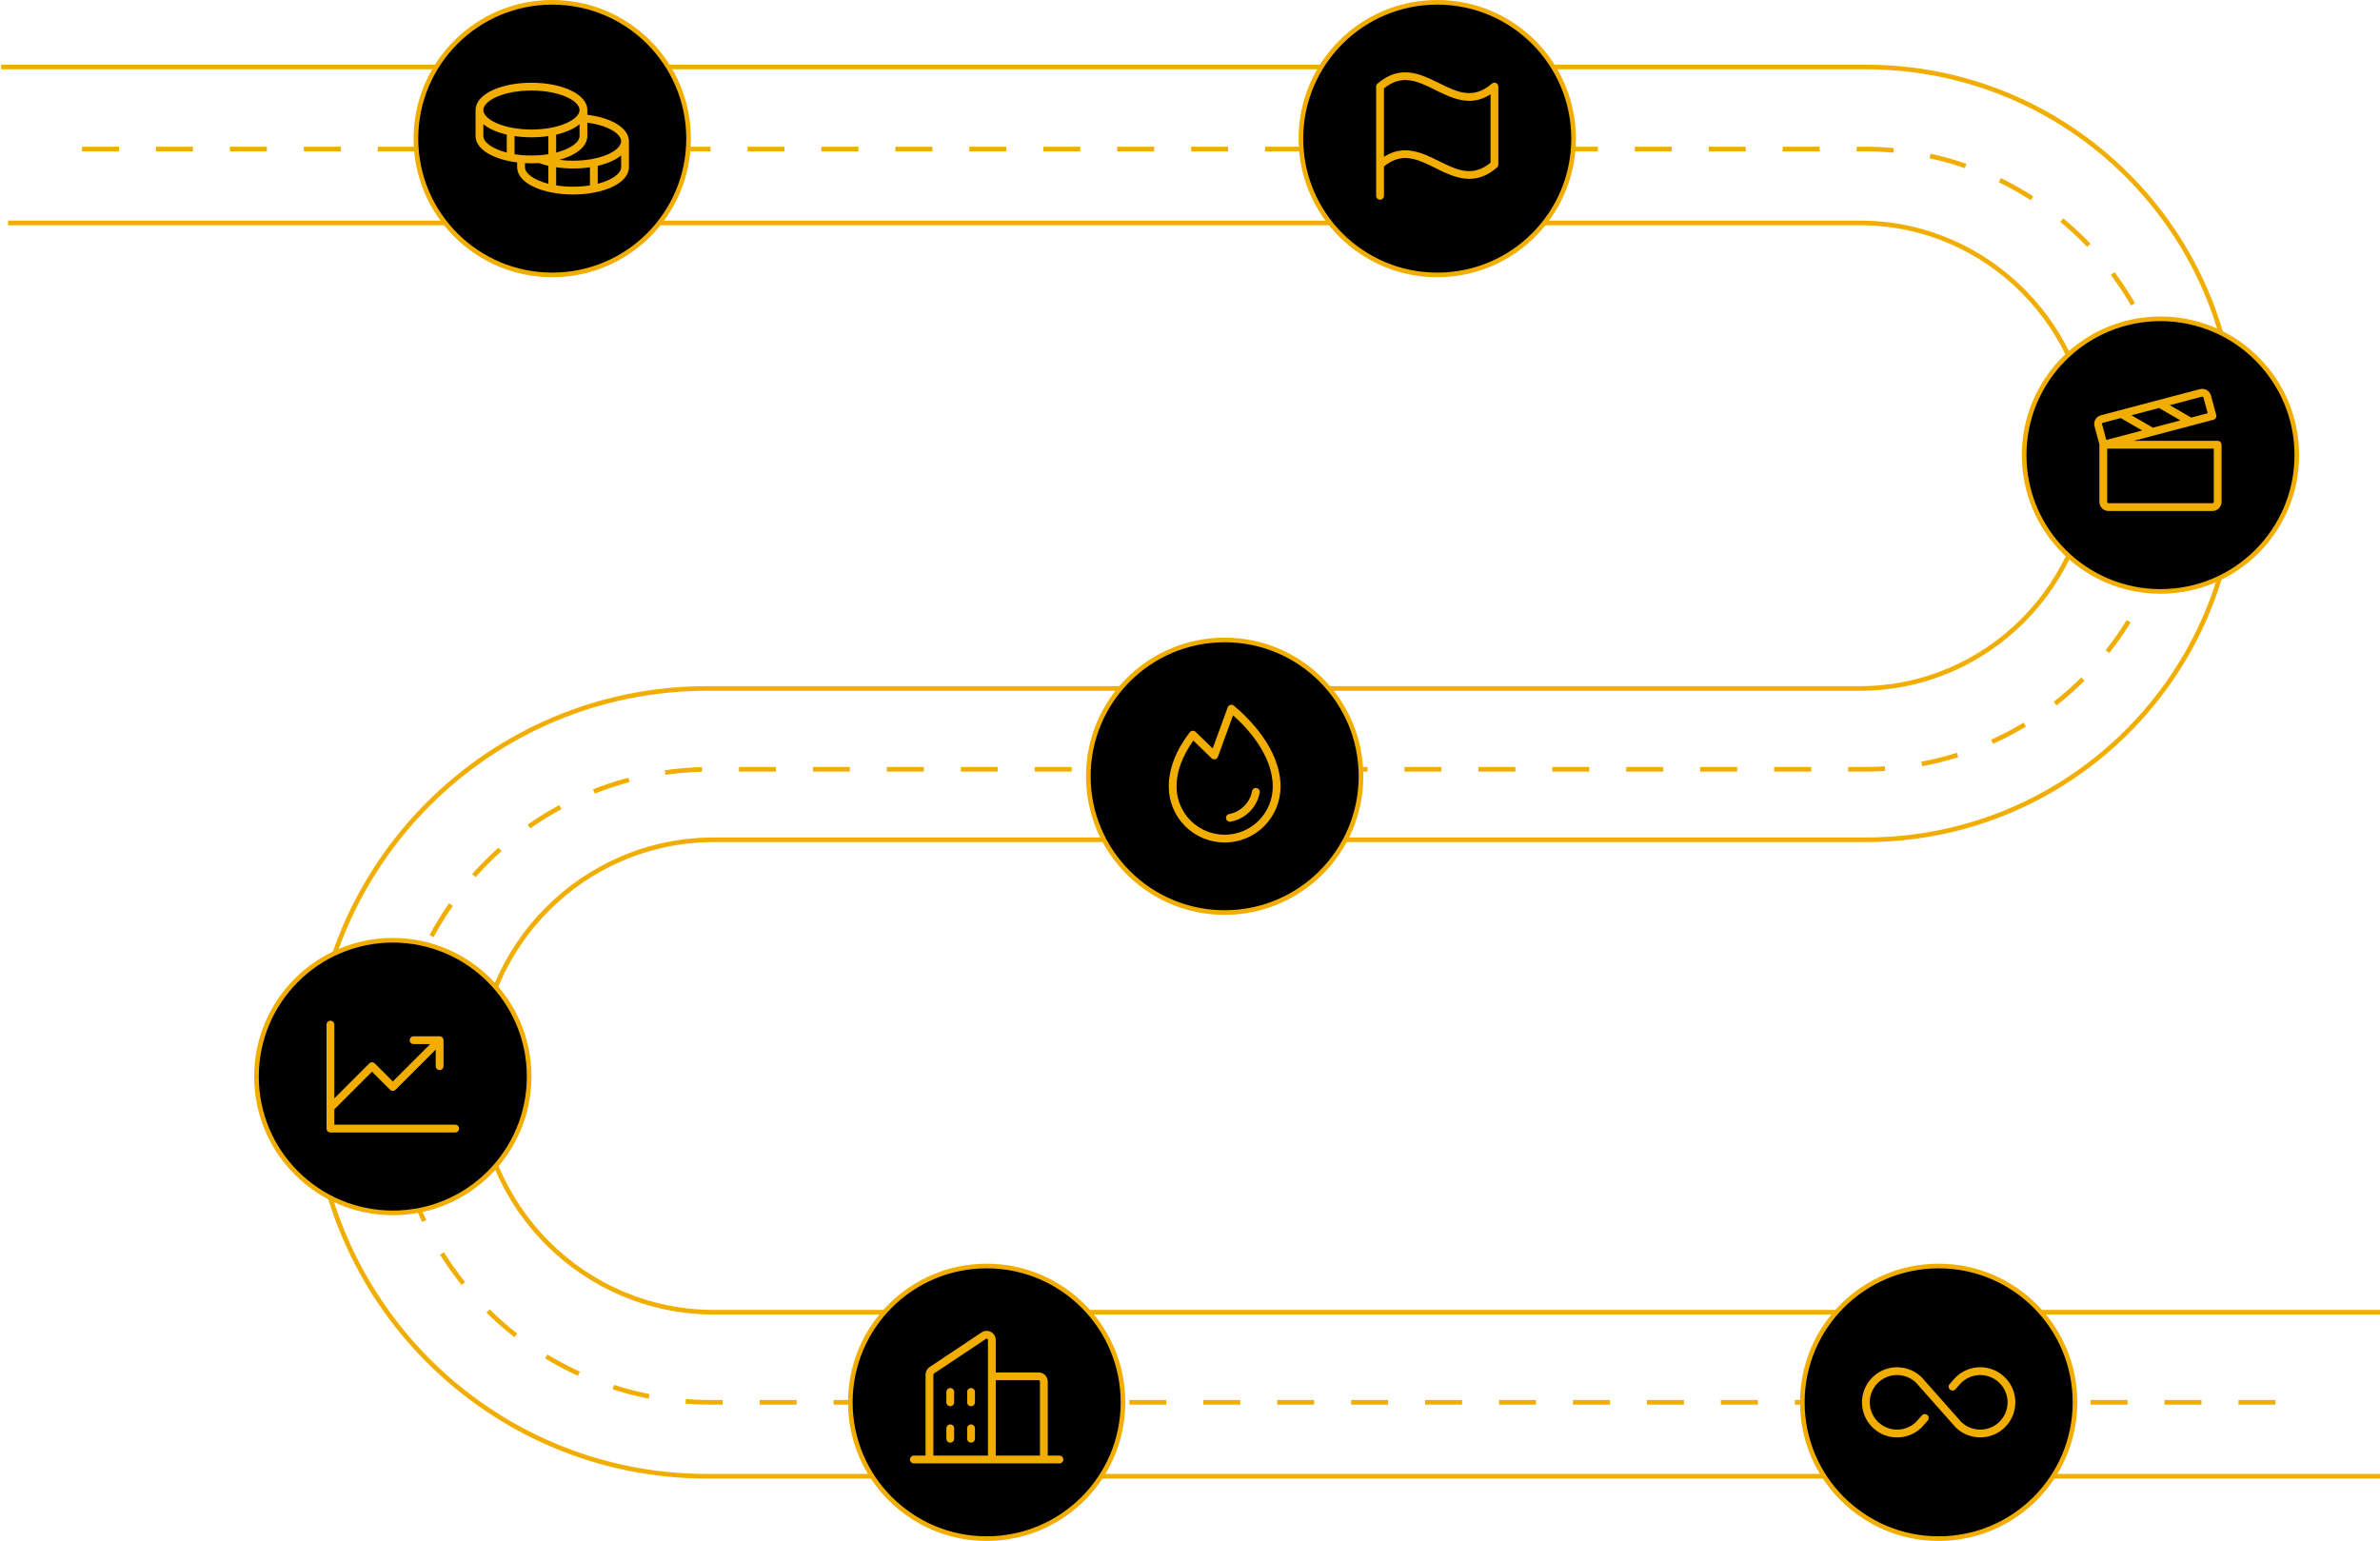
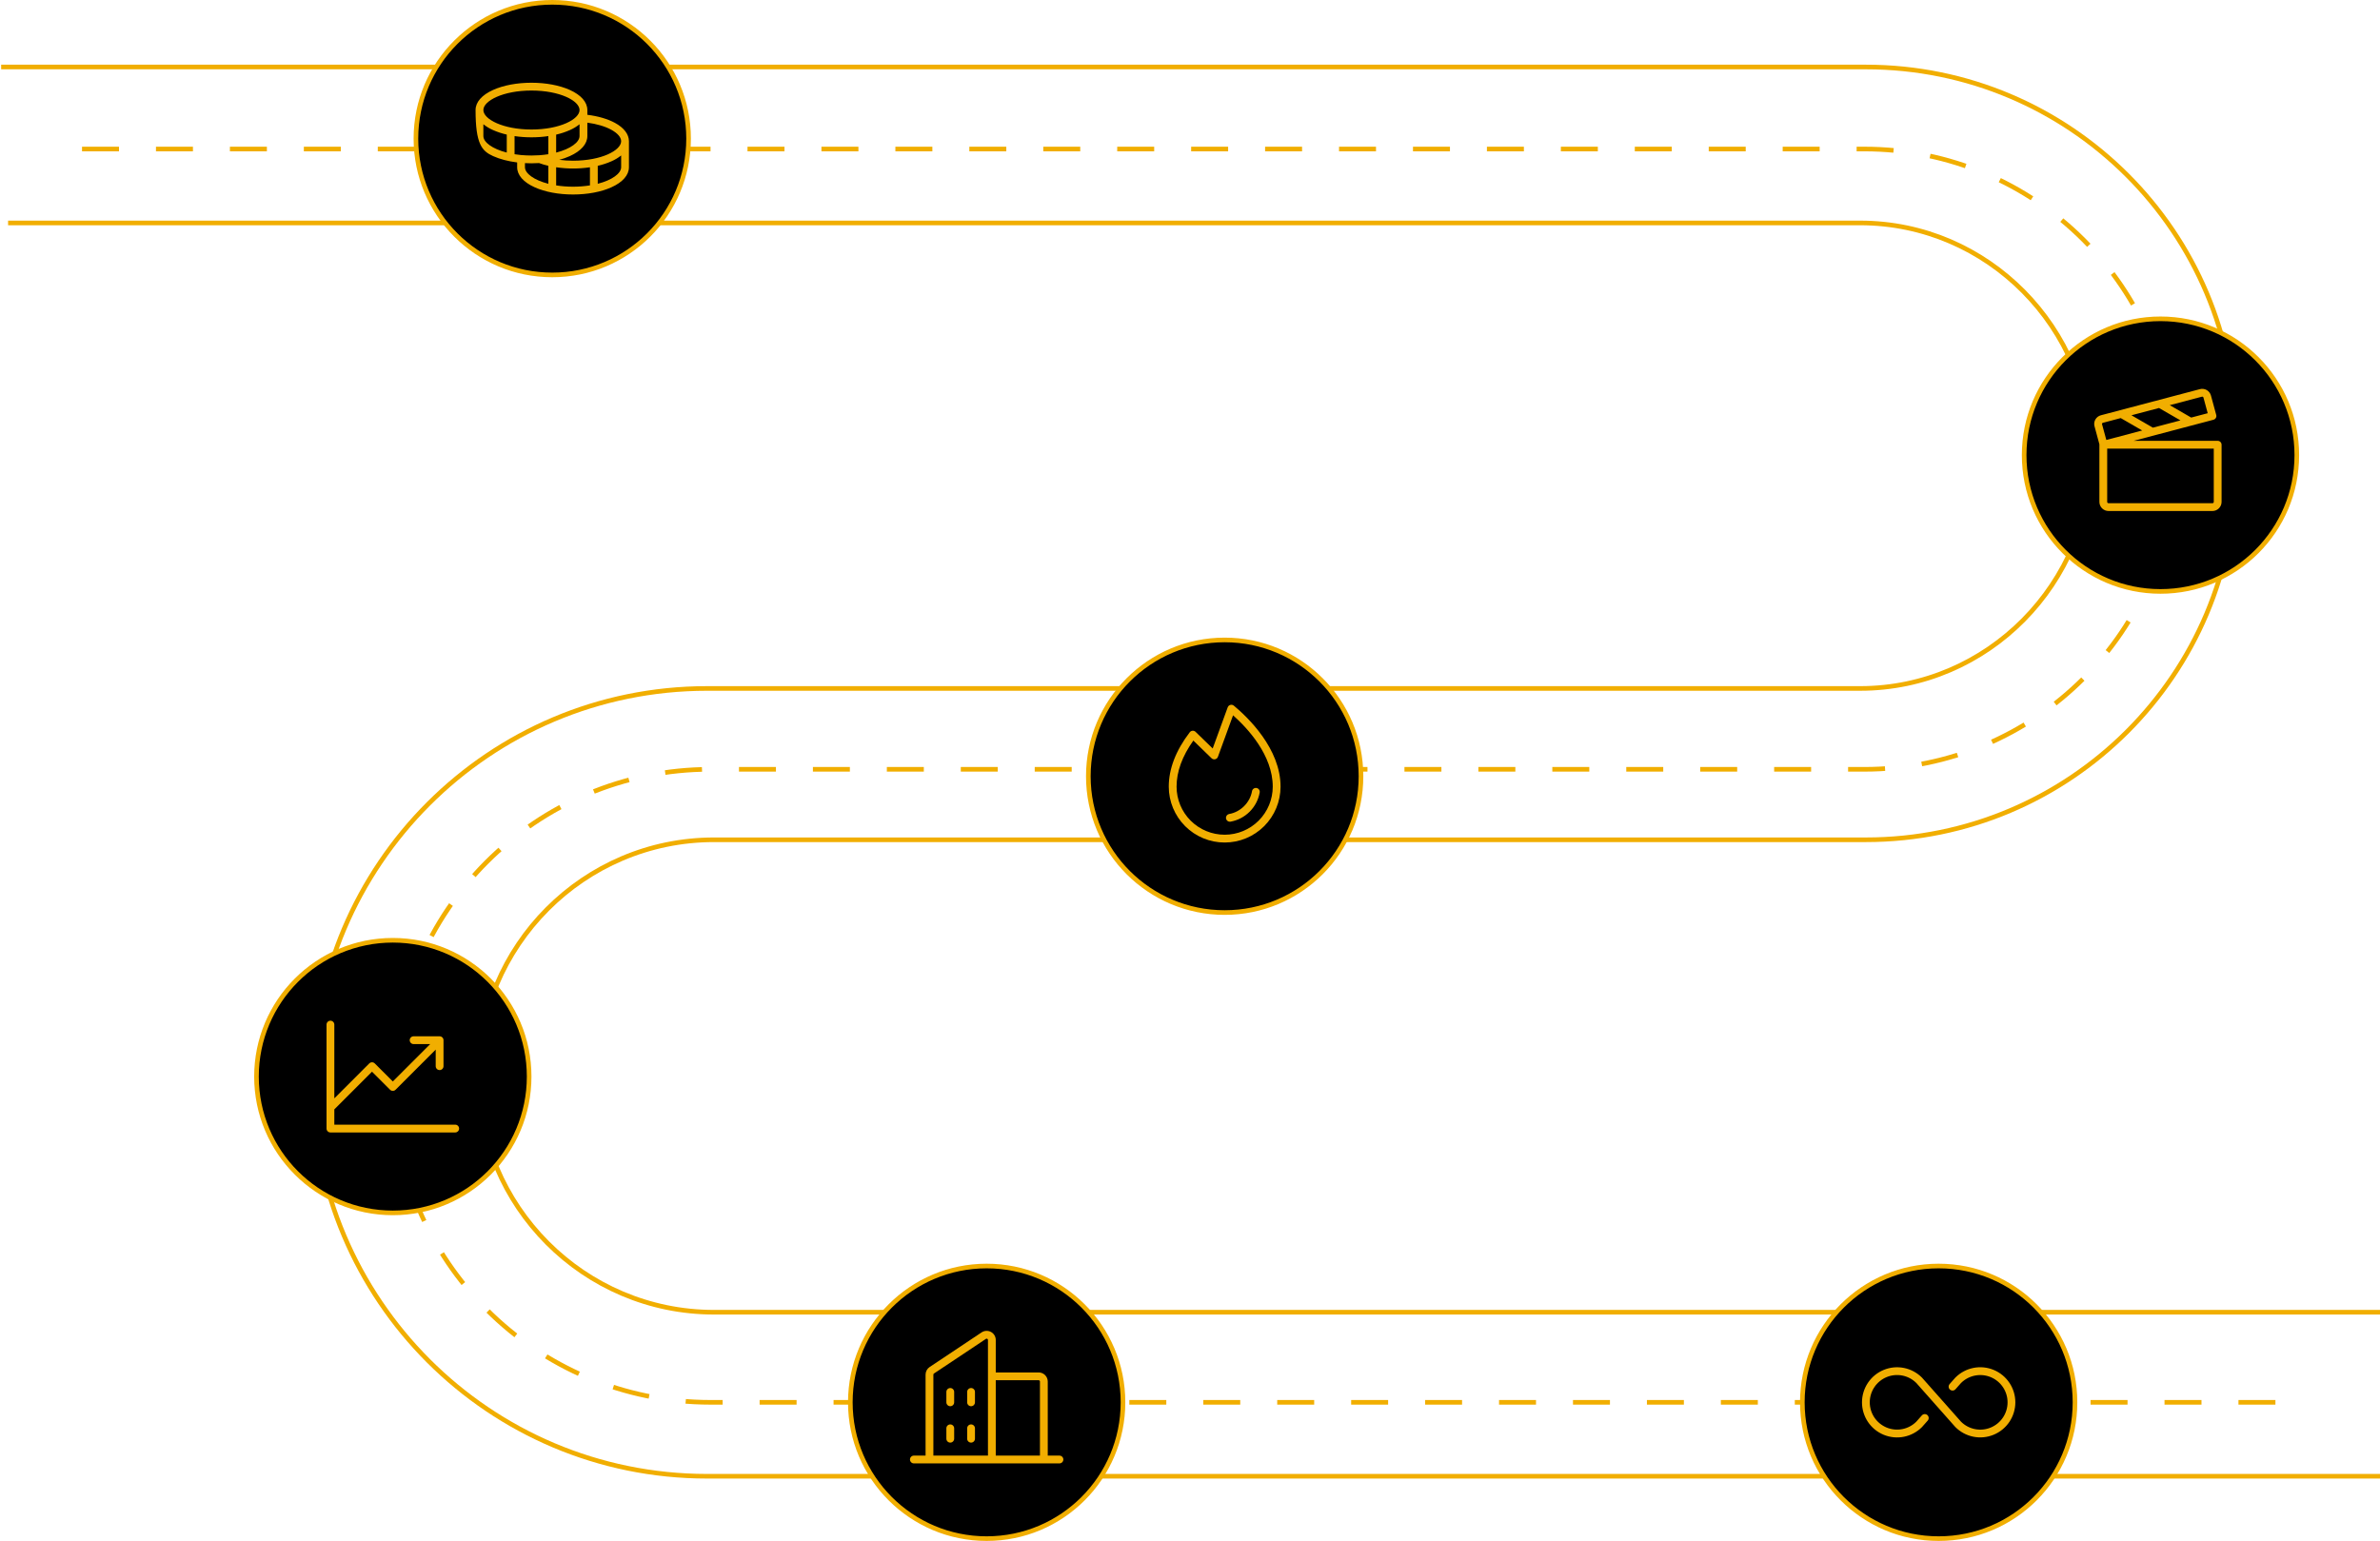
<svg xmlns="http://www.w3.org/2000/svg" width="1030" height="667" viewBox="0 0 1030 667" fill="none">
  <path d="M3.5 96.5H805C860.228 96.5 905 142.022 905 197.25V197.25C905 252.478 860.228 298 805 298H306C211.835 298 135.5 374.335 135.5 468.5V468.5C135.5 562.665 211.835 639 306 639H1030" stroke="#F1AE00" stroke-width="2" />
  <path d="M0.5 29H807.5C895.866 29 967.5 100.634 967.5 189V203.5C967.5 291.866 895.866 363.5 807.5 363.5H309C252.667 363.5 207 409.417 207 465.75V465.75C207 522.083 252.667 568 309 568H1030" stroke="#F1AE00" stroke-width="2" />
  <path d="M35.5 64.5H806.75C880.894 64.5 941 124.606 941 198.75V198.75C941 272.894 880.894 333 806.75 333H307.5C231.837 333 170.5 394.337 170.5 470V470C170.5 545.663 231.837 607 307.5 607H995" stroke="#F1AE00" stroke-width="2" stroke-dasharray="16 16" />
  <circle cx="239" cy="60" r="59" fill="black" stroke="#F1AE00" stroke-width="2" />
-   <path d="M266.158 53.197C263.027 51.492 258.82 50.266 254.188 49.689V47.625C254.188 44.216 251.493 41.128 246.594 38.926C242.139 36.918 236.244 35.812 230 35.812C223.756 35.812 217.861 36.918 213.406 38.926C208.507 41.128 205.812 44.216 205.812 47.625V58.875C205.812 62.284 208.507 65.372 213.406 67.574C216.357 68.902 219.934 69.824 223.812 70.311V72.375C223.812 75.784 226.507 78.872 231.406 81.074C235.861 83.082 241.756 84.188 248 84.188C254.244 84.188 260.139 83.082 264.594 81.074C269.485 78.872 272.188 75.784 272.188 72.375V61.125C272.188 58.13 270.047 55.314 266.158 53.197ZM264.543 56.161C267.297 57.66 268.812 59.438 268.812 61.125C268.812 65.116 260.265 69.562 248 69.562C246.006 69.564 244.013 69.438 242.035 69.186C243.594 68.767 245.118 68.228 246.594 67.574C251.485 65.372 254.188 62.284 254.188 58.875V53.09C258.237 53.633 261.866 54.701 264.543 56.161ZM233.42 67.194C232.318 67.27 231.17 67.312 230 67.312C228.509 67.312 227.075 67.245 225.702 67.124C225.668 67.121 225.633 67.121 225.598 67.124C224.592 67.031 223.63 66.907 222.688 66.758V58.909C225.109 59.264 227.553 59.44 230 59.438C232.447 59.44 234.891 59.264 237.312 58.909V66.75C236.092 66.944 234.807 67.093 233.462 67.189L233.42 67.194ZM250.812 53.782V58.875C250.812 61.558 246.945 64.444 240.688 66.05V58.27C242.714 57.813 244.692 57.161 246.594 56.324C248.106 55.667 249.525 54.812 250.812 53.782ZM230 39.188C242.265 39.188 250.812 43.634 250.812 47.625C250.812 51.616 242.265 56.062 230 56.062C217.735 56.062 209.188 51.616 209.188 47.625C209.188 43.634 217.735 39.188 230 39.188ZM209.188 58.875V53.782C210.476 54.808 211.894 55.659 213.406 56.313C215.308 57.15 217.286 57.801 219.312 58.259V66.038C213.055 64.444 209.188 61.558 209.188 58.875ZM227.188 72.375V70.609C228.116 70.659 229.052 70.688 230 70.688C231.108 70.688 232.201 70.653 233.279 70.583C234.599 71.059 235.945 71.455 237.312 71.767V79.55C231.055 77.944 227.188 75.058 227.188 72.375ZM240.688 80.25V72.403C243.109 72.76 245.553 72.939 248 72.938C250.447 72.94 252.891 72.763 255.312 72.409V80.25C250.466 81 245.534 81 240.688 80.25ZM258.688 79.55V71.77C260.714 71.313 262.692 70.661 264.594 69.824C266.106 69.171 267.524 68.32 268.812 67.293V72.375C268.812 75.058 264.945 77.944 258.688 79.55Z" fill="#F1AE00" />
-   <circle cx="622" cy="60" r="59" fill="black" stroke="#F1AE00" stroke-width="2" />
-   <path d="M596.148 36.198C595.964 36.356 595.817 36.551 595.716 36.771C595.615 36.991 595.563 37.23 595.562 37.472V84.75C595.562 85.198 595.74 85.627 596.057 85.943C596.373 86.26 596.802 86.438 597.25 86.438C597.698 86.438 598.127 86.26 598.443 85.943C598.76 85.627 598.938 85.198 598.938 84.75V72.032C606.835 65.622 613.529 68.938 621.252 72.755C625.786 75.005 630.671 77.418 635.877 77.418C639.693 77.418 643.684 76.124 647.847 72.518C648.03 72.362 648.178 72.167 648.28 71.948C648.382 71.73 648.435 71.491 648.438 71.25V37.472C648.438 37.148 648.345 36.831 648.17 36.559C647.995 36.286 647.746 36.07 647.452 35.935C647.157 35.801 646.83 35.754 646.51 35.8C646.19 35.846 645.889 35.983 645.645 36.195C637.488 43.26 630.66 39.877 622.748 35.959C614.904 32.075 605.969 27.701 596.148 36.198ZM645.062 70.454C637.165 76.867 630.471 73.548 622.748 69.728C615.644 66.21 607.682 62.27 598.938 67.875V38.265C606.835 31.852 613.529 35.171 621.252 38.985C628.356 42.503 636.318 46.444 645.062 40.85V70.454Z" fill="#F1AE00" />
+   <path d="M266.158 53.197C263.027 51.492 258.82 50.266 254.188 49.689V47.625C254.188 44.216 251.493 41.128 246.594 38.926C242.139 36.918 236.244 35.812 230 35.812C223.756 35.812 217.861 36.918 213.406 38.926C208.507 41.128 205.812 44.216 205.812 47.625C205.812 62.284 208.507 65.372 213.406 67.574C216.357 68.902 219.934 69.824 223.812 70.311V72.375C223.812 75.784 226.507 78.872 231.406 81.074C235.861 83.082 241.756 84.188 248 84.188C254.244 84.188 260.139 83.082 264.594 81.074C269.485 78.872 272.188 75.784 272.188 72.375V61.125C272.188 58.13 270.047 55.314 266.158 53.197ZM264.543 56.161C267.297 57.66 268.812 59.438 268.812 61.125C268.812 65.116 260.265 69.562 248 69.562C246.006 69.564 244.013 69.438 242.035 69.186C243.594 68.767 245.118 68.228 246.594 67.574C251.485 65.372 254.188 62.284 254.188 58.875V53.09C258.237 53.633 261.866 54.701 264.543 56.161ZM233.42 67.194C232.318 67.27 231.17 67.312 230 67.312C228.509 67.312 227.075 67.245 225.702 67.124C225.668 67.121 225.633 67.121 225.598 67.124C224.592 67.031 223.63 66.907 222.688 66.758V58.909C225.109 59.264 227.553 59.44 230 59.438C232.447 59.44 234.891 59.264 237.312 58.909V66.75C236.092 66.944 234.807 67.093 233.462 67.189L233.42 67.194ZM250.812 53.782V58.875C250.812 61.558 246.945 64.444 240.688 66.05V58.27C242.714 57.813 244.692 57.161 246.594 56.324C248.106 55.667 249.525 54.812 250.812 53.782ZM230 39.188C242.265 39.188 250.812 43.634 250.812 47.625C250.812 51.616 242.265 56.062 230 56.062C217.735 56.062 209.188 51.616 209.188 47.625C209.188 43.634 217.735 39.188 230 39.188ZM209.188 58.875V53.782C210.476 54.808 211.894 55.659 213.406 56.313C215.308 57.15 217.286 57.801 219.312 58.259V66.038C213.055 64.444 209.188 61.558 209.188 58.875ZM227.188 72.375V70.609C228.116 70.659 229.052 70.688 230 70.688C231.108 70.688 232.201 70.653 233.279 70.583C234.599 71.059 235.945 71.455 237.312 71.767V79.55C231.055 77.944 227.188 75.058 227.188 72.375ZM240.688 80.25V72.403C243.109 72.76 245.553 72.939 248 72.938C250.447 72.94 252.891 72.763 255.312 72.409V80.25C250.466 81 245.534 81 240.688 80.25ZM258.688 79.55V71.77C260.714 71.313 262.692 70.661 264.594 69.824C266.106 69.171 267.524 68.32 268.812 67.293V72.375C268.812 75.058 264.945 77.944 258.688 79.55Z" fill="#F1AE00" />
  <circle cx="935" cy="197" r="59" fill="black" stroke="#F1AE00" stroke-width="2" />
  <path d="M959.75 190.813H923.379L957.93 181.692C958.146 181.635 958.348 181.536 958.525 181.401C958.702 181.265 958.85 181.096 958.962 180.903C959.073 180.71 959.145 180.497 959.174 180.276C959.202 180.055 959.187 179.831 959.128 179.616L956.833 171.178C956.556 170.186 955.898 169.342 955.004 168.831C954.109 168.319 953.048 168.18 952.052 168.445L909.215 179.751C908.716 179.88 908.249 180.108 907.839 180.42C907.43 180.733 907.086 181.124 906.83 181.571C906.575 182.009 906.409 182.494 906.343 182.997C906.278 183.501 906.313 184.012 906.447 184.501L908.562 192.314V217.25C908.562 218.294 908.977 219.296 909.716 220.034C910.454 220.773 911.456 221.188 912.5 221.188H957.5C958.544 221.188 959.546 220.773 960.284 220.034C961.023 219.296 961.437 218.294 961.437 217.25V192.5C961.437 192.052 961.26 191.623 960.943 191.307C960.627 190.99 960.197 190.813 959.75 190.813ZM934.367 176.604L943.648 181.967L931.715 185.117L922.434 179.754L934.367 176.604ZM952.93 171.707C953.064 171.67 953.207 171.686 953.33 171.752C953.453 171.818 953.545 171.929 953.588 172.062L955.436 178.862L948.292 180.744L939.011 175.38L952.93 171.707ZM909.752 183.258C909.787 183.198 909.833 183.145 909.889 183.103C909.945 183.061 910.008 183.03 910.076 183.013L917.804 180.969L927.086 186.335L911.561 190.441L909.704 183.615C909.688 183.556 909.683 183.493 909.692 183.432C909.7 183.37 909.72 183.311 909.752 183.258ZM958.062 217.25C958.062 217.399 958.003 217.542 957.898 217.648C957.792 217.753 957.649 217.813 957.5 217.813H912.5C912.351 217.813 912.208 217.753 912.102 217.648C911.997 217.542 911.937 217.399 911.937 217.25V194.188H958.062V217.25Z" fill="#F1AE00" />
  <circle cx="530" cy="336" r="59" fill="black" stroke="#F1AE00" stroke-width="2" />
  <path d="M545.165 343.031C544.602 346.176 543.09 349.072 540.831 351.331C538.572 353.59 535.676 355.102 532.531 355.665C532.438 355.679 532.344 355.687 532.25 355.687C531.826 355.689 531.416 355.531 531.104 355.244C530.791 354.958 530.597 354.564 530.562 354.141C530.526 353.718 530.651 353.298 530.912 352.963C531.173 352.628 531.55 352.404 531.969 352.335C536.857 351.514 541.005 347.362 541.835 342.469C541.91 342.027 542.157 341.633 542.522 341.374C542.702 341.245 542.907 341.154 543.123 341.104C543.339 341.055 543.563 341.048 543.781 341.085C544 341.122 544.209 341.202 544.397 341.319C544.585 341.437 544.748 341.591 544.876 341.772C545.005 341.952 545.096 342.157 545.146 342.373C545.195 342.589 545.202 342.813 545.165 343.031ZM554.188 340.5C554.188 346.915 551.639 353.067 547.103 357.603C542.567 362.139 536.415 364.687 530 364.687C523.585 364.687 517.433 362.139 512.897 357.603C508.361 353.067 505.812 346.915 505.812 340.5C505.812 332.774 508.864 324.86 514.883 316.976C515.027 316.784 515.211 316.625 515.422 316.51C515.633 316.395 515.866 316.326 516.106 316.308C516.345 316.29 516.586 316.324 516.812 316.407C517.037 316.489 517.243 316.619 517.414 316.788L524.822 323.977L531.316 306.171C531.409 305.917 531.561 305.688 531.761 305.506C531.96 305.323 532.2 305.19 532.461 305.12C532.722 305.049 532.997 305.042 533.261 305.1C533.525 305.158 533.772 305.278 533.98 305.451C540.046 310.499 554.188 324.019 554.188 340.5ZM550.812 340.5C550.812 326.887 539.942 315.232 533.637 309.619L527.086 327.579C526.99 327.844 526.829 328.08 526.618 328.267C526.406 328.453 526.152 328.584 525.877 328.647C525.603 328.71 525.317 328.703 525.046 328.627C524.774 328.551 524.526 328.409 524.324 328.212L516.449 320.557C511.626 327.318 509.188 334.031 509.188 340.5C509.188 346.02 511.38 351.314 515.283 355.217C519.186 359.12 524.48 361.312 530 361.312C535.52 361.312 540.814 359.12 544.717 355.217C548.62 351.314 550.812 346.02 550.812 340.5Z" fill="#F1AE00" />
  <circle cx="170" cy="466" r="59" fill="black" stroke="#F1AE00" stroke-width="2" />
  <path d="M198.688 488.5C198.688 488.948 198.51 489.377 198.193 489.693C197.877 490.01 197.448 490.188 197 490.188H143C142.552 490.188 142.123 490.01 141.807 489.693C141.49 489.377 141.312 488.948 141.312 488.5V443.5C141.312 443.052 141.49 442.623 141.807 442.307C142.123 441.99 142.552 441.812 143 441.812C143.448 441.812 143.877 441.99 144.193 442.307C144.51 442.623 144.688 443.052 144.688 443.5V475.428L159.808 460.308C160.124 459.991 160.553 459.814 161 459.814C161.447 459.814 161.876 459.991 162.192 460.308L170 468.112L186.178 451.938H179C178.552 451.938 178.123 451.76 177.807 451.443C177.49 451.127 177.312 450.698 177.312 450.25C177.312 449.802 177.49 449.373 177.807 449.057C178.123 448.74 178.552 448.562 179 448.562H190.25C190.698 448.562 191.127 448.74 191.443 449.057C191.76 449.373 191.938 449.802 191.938 450.25V461.5C191.938 461.948 191.76 462.377 191.443 462.693C191.127 463.01 190.698 463.188 190.25 463.188C189.802 463.188 189.373 463.01 189.057 462.693C188.74 462.377 188.562 461.948 188.562 461.5V454.323L171.193 471.693C170.876 472.009 170.447 472.186 170 472.186C169.553 472.186 169.124 472.009 168.808 471.693L161 463.888L144.688 480.2V486.812H197C197.448 486.812 197.877 486.99 198.193 487.307C198.51 487.623 198.688 488.052 198.688 488.5Z" fill="#F1AE00" />
  <circle cx="427" cy="607" r="59" fill="black" stroke="#F1AE00" stroke-width="2" />
  <path d="M458.5 630.063H453.438V598C453.438 596.956 453.023 595.954 452.284 595.216C451.546 594.477 450.544 594.063 449.5 594.063H430.938V580C430.937 579.287 430.743 578.588 430.377 577.977C430.011 577.366 429.485 576.865 428.857 576.529C428.228 576.193 427.52 576.034 426.808 576.069C426.097 576.104 425.408 576.331 424.815 576.726L402.315 591.725C401.776 592.085 401.333 592.572 401.028 593.144C400.722 593.716 400.562 594.354 400.562 595.002V630.063H395.5C395.052 630.063 394.623 630.24 394.307 630.557C393.99 630.873 393.812 631.302 393.812 631.75C393.812 632.198 393.99 632.627 394.307 632.943C394.623 633.26 395.052 633.438 395.5 633.438H458.5C458.948 633.438 459.377 633.26 459.693 632.943C460.01 632.627 460.188 632.198 460.188 631.75C460.188 631.302 460.01 630.873 459.693 630.557C459.377 630.24 458.948 630.063 458.5 630.063ZM449.5 597.438C449.649 597.438 449.792 597.497 449.898 597.602C450.003 597.708 450.062 597.851 450.062 598V630.063H430.938V597.438H449.5ZM403.938 595.002C403.938 594.909 403.961 594.819 404.004 594.737C404.048 594.656 404.111 594.586 404.188 594.535L426.688 579.533C426.772 579.477 426.871 579.444 426.972 579.439C427.074 579.434 427.175 579.457 427.265 579.505C427.355 579.553 427.43 579.624 427.482 579.711C427.535 579.798 427.562 579.898 427.562 580V630.063H403.938V595.002ZM421.938 602.5V607C421.938 607.448 421.76 607.877 421.443 608.193C421.127 608.51 420.698 608.688 420.25 608.688C419.802 608.688 419.373 608.51 419.057 608.193C418.74 607.877 418.562 607.448 418.562 607V602.5C418.562 602.052 418.74 601.623 419.057 601.307C419.373 600.99 419.802 600.813 420.25 600.813C420.698 600.813 421.127 600.99 421.443 601.307C421.76 601.623 421.938 602.052 421.938 602.5ZM412.938 602.5V607C412.938 607.448 412.76 607.877 412.443 608.193C412.127 608.51 411.698 608.688 411.25 608.688C410.802 608.688 410.373 608.51 410.057 608.193C409.74 607.877 409.562 607.448 409.562 607V602.5C409.562 602.052 409.74 601.623 410.057 601.307C410.373 600.99 410.802 600.813 411.25 600.813C411.698 600.813 412.127 600.99 412.443 601.307C412.76 601.623 412.938 602.052 412.938 602.5ZM412.938 618.25V622.75C412.938 623.198 412.76 623.627 412.443 623.943C412.127 624.26 411.698 624.438 411.25 624.438C410.802 624.438 410.373 624.26 410.057 623.943C409.74 623.627 409.562 623.198 409.562 622.75V618.25C409.562 617.802 409.74 617.373 410.057 617.057C410.373 616.74 410.802 616.563 411.25 616.563C411.698 616.563 412.127 616.74 412.443 617.057C412.76 617.373 412.938 617.802 412.938 618.25ZM421.938 618.25V622.75C421.938 623.198 421.76 623.627 421.443 623.943C421.127 624.26 420.698 624.438 420.25 624.438C419.802 624.438 419.373 624.26 419.057 623.943C418.74 623.627 418.562 623.198 418.562 622.75V618.25C418.562 617.802 418.74 617.373 419.057 617.057C419.373 616.74 419.802 616.563 420.25 616.563C420.698 616.563 421.127 616.74 421.443 617.057C421.76 617.373 421.938 617.802 421.938 618.25Z" fill="#F1AE00" />
  <circle cx="839" cy="607" r="59" fill="black" stroke="#F1AE00" stroke-width="2" />
  <path d="M872.188 607C872.187 610.003 871.296 612.939 869.627 615.437C867.958 617.934 865.587 619.88 862.812 621.029C860.037 622.179 856.983 622.48 854.038 621.894C851.092 621.308 848.386 619.862 846.262 617.738C846.237 617.715 846.214 617.691 846.192 617.665L829.317 598.613C827.661 596.971 825.556 595.855 823.267 595.407C820.978 594.959 818.608 595.199 816.455 596.096C814.303 596.993 812.463 598.507 811.17 600.447C809.876 602.388 809.186 604.668 809.186 607C809.186 609.332 809.876 611.612 811.17 613.553C812.463 615.493 814.303 617.007 816.455 617.904C818.608 618.801 820.978 619.04 823.267 618.593C825.556 618.145 827.661 617.029 829.317 615.387L831.727 612.667C831.875 612.501 832.054 612.365 832.254 612.268C832.454 612.171 832.671 612.115 832.893 612.102C833.115 612.089 833.337 612.119 833.548 612.192C833.758 612.265 833.951 612.379 834.118 612.527C834.284 612.674 834.419 612.853 834.516 613.053C834.613 613.254 834.67 613.471 834.683 613.693C834.696 613.915 834.665 614.137 834.592 614.347C834.519 614.557 834.406 614.751 834.258 614.917L831.814 617.676C831.792 617.702 831.769 617.726 831.744 617.749C829.62 619.874 826.914 621.32 823.968 621.907C821.021 622.493 817.968 622.192 815.192 621.043C812.417 619.894 810.045 617.947 808.376 615.449C806.707 612.952 805.816 610.015 805.816 607.011C805.816 604.007 806.707 601.071 808.376 598.573C810.045 596.076 812.417 594.129 815.192 592.98C817.968 591.83 821.021 591.53 823.968 592.116C826.914 592.702 829.62 594.149 831.744 596.273C831.769 596.296 831.792 596.321 831.814 596.346L848.689 615.398C850.345 617.04 852.45 618.156 854.739 618.604C857.027 619.052 859.397 618.812 861.55 617.915C863.703 617.018 865.542 615.504 866.836 613.564C868.13 611.623 868.82 609.343 868.82 607.011C868.82 604.679 868.13 602.399 866.836 600.459C865.542 598.518 863.703 597.004 861.55 596.107C859.397 595.21 857.027 594.971 854.739 595.419C852.45 595.867 850.345 596.982 848.689 598.624L846.279 601.344C846.131 601.51 845.952 601.646 845.752 601.743C845.552 601.84 845.335 601.896 845.113 601.909C844.891 601.923 844.668 601.892 844.458 601.819C844.248 601.746 844.054 601.632 843.888 601.485C843.722 601.337 843.586 601.158 843.489 600.958C843.392 600.758 843.336 600.54 843.323 600.318C843.31 600.097 843.34 599.874 843.413 599.664C843.486 599.454 843.6 599.26 843.748 599.094L846.192 596.335C846.214 596.309 846.237 596.285 846.262 596.262C848.386 594.138 851.092 592.692 854.038 592.106C856.983 591.52 860.037 591.821 862.812 592.971C865.587 594.12 867.958 596.066 869.627 598.563C871.296 601.061 872.187 603.996 872.188 607Z" fill="#F1AE00" />
</svg>